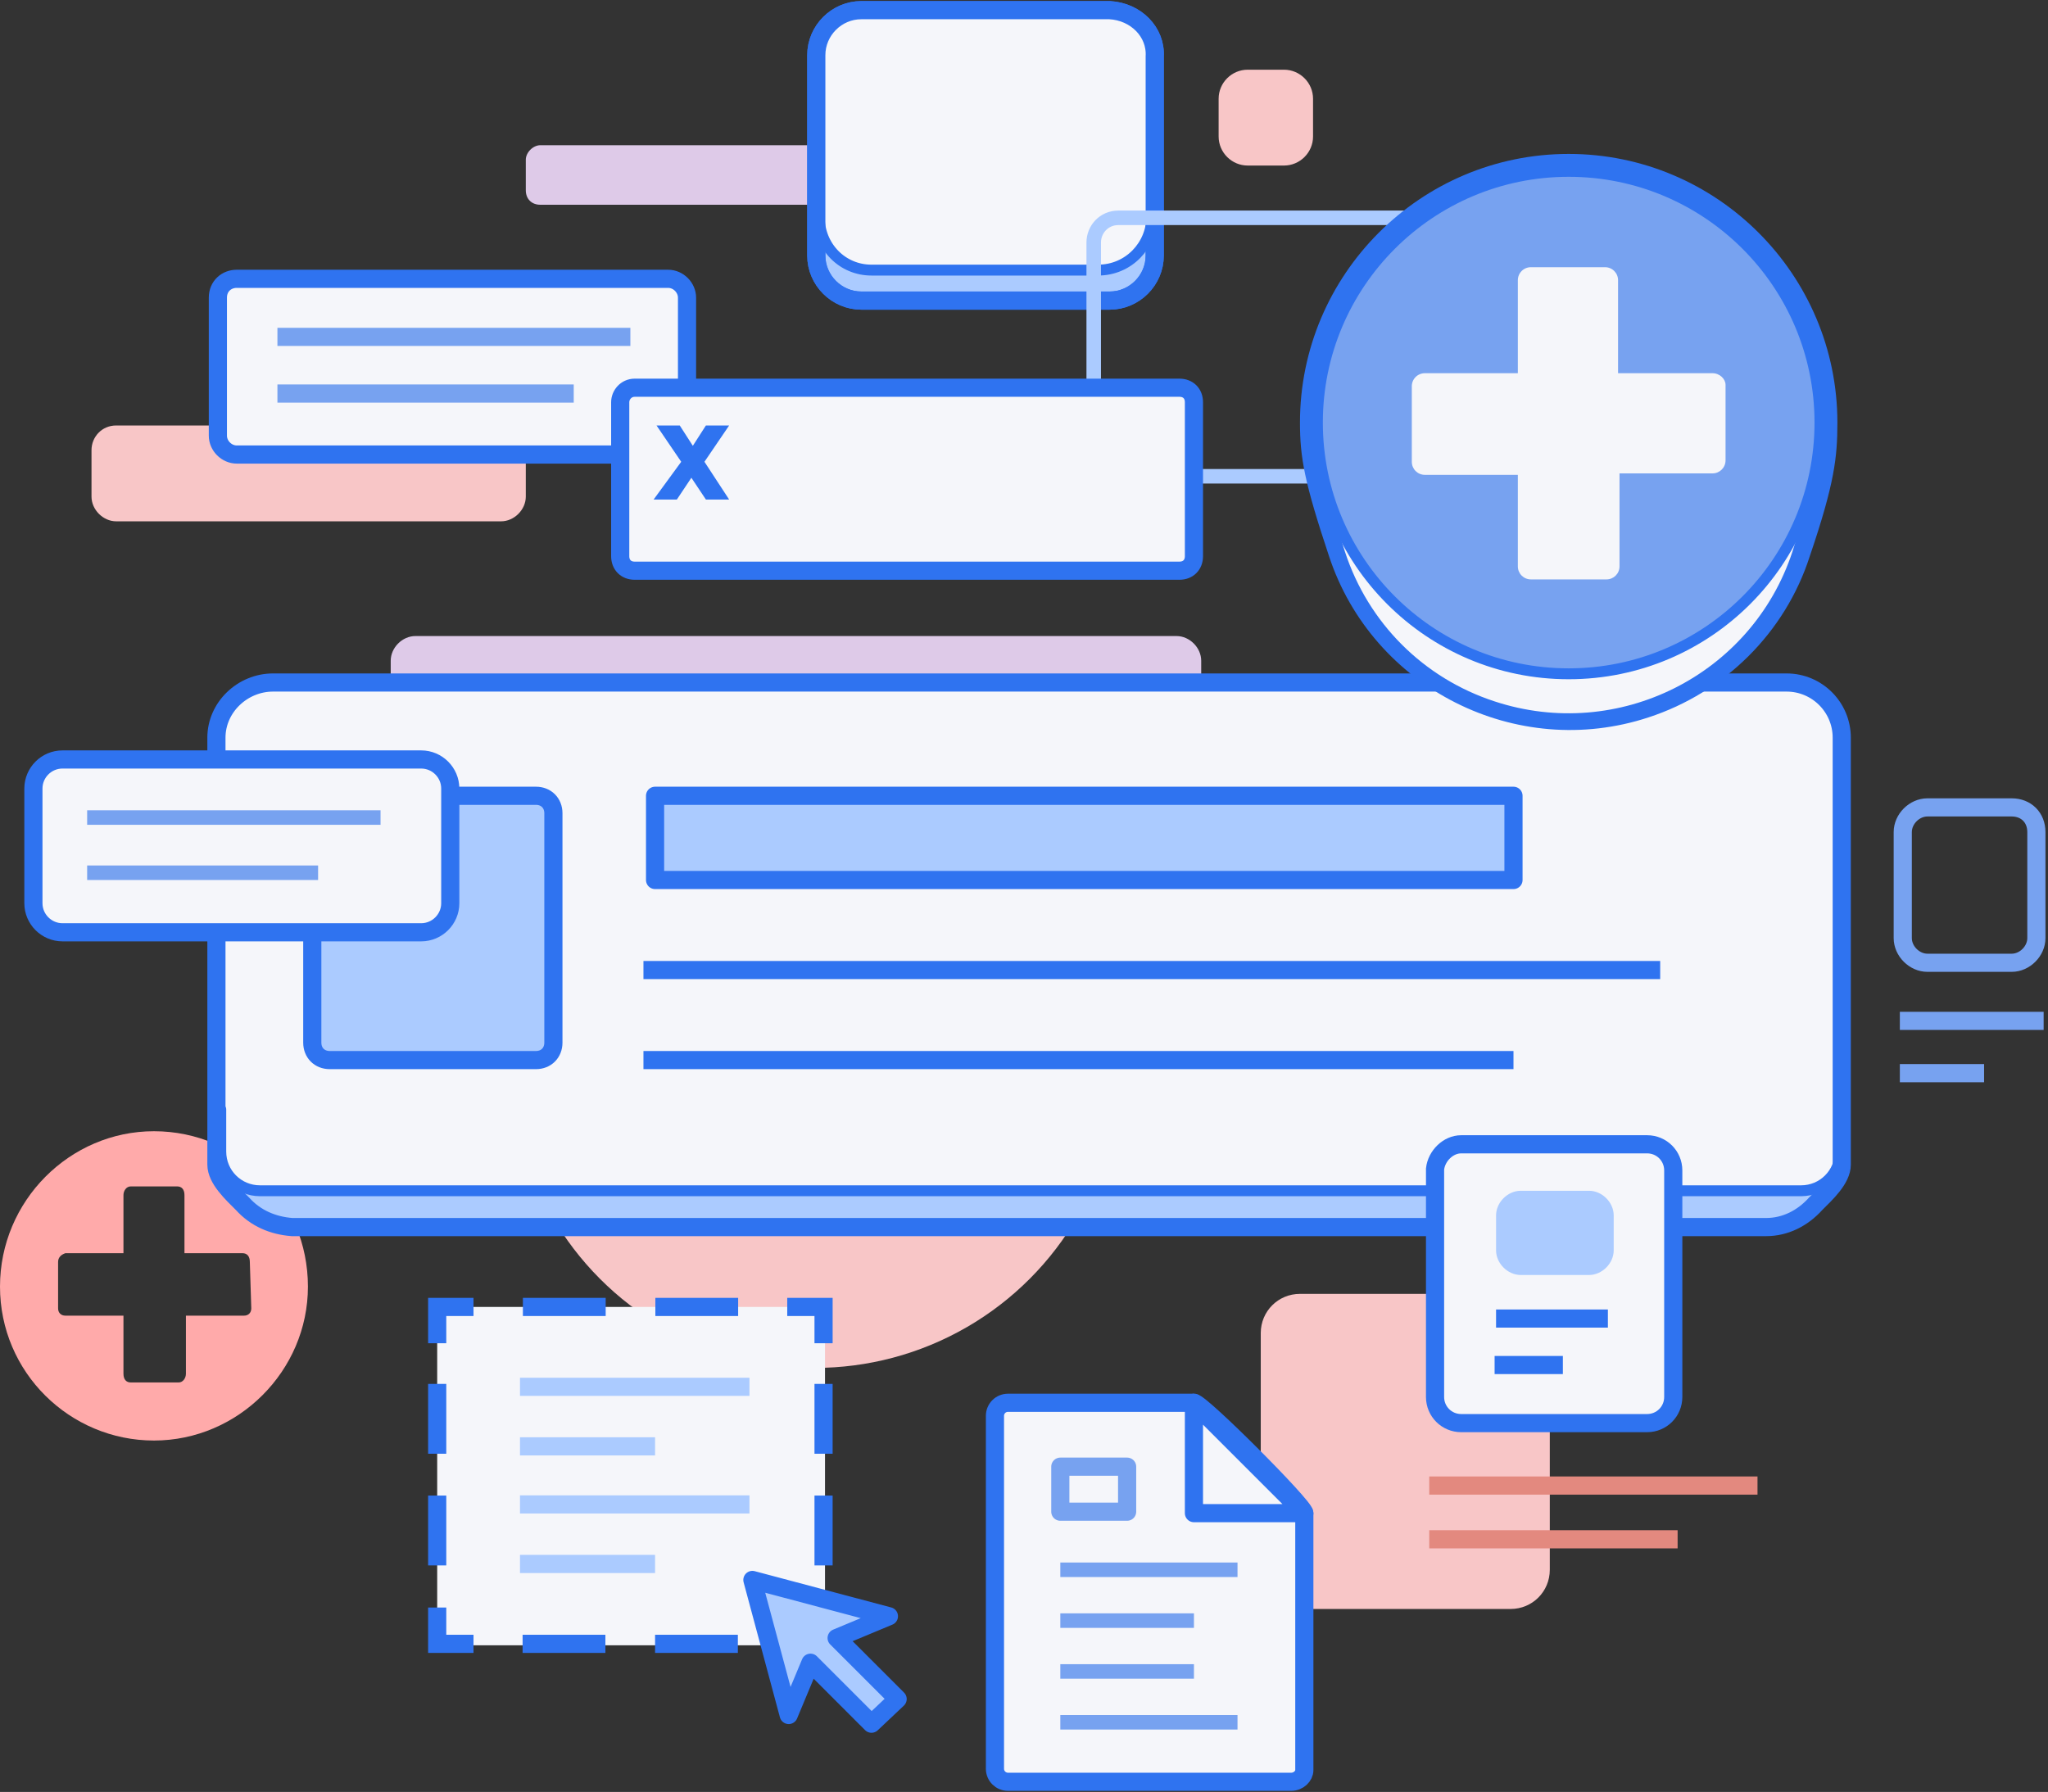
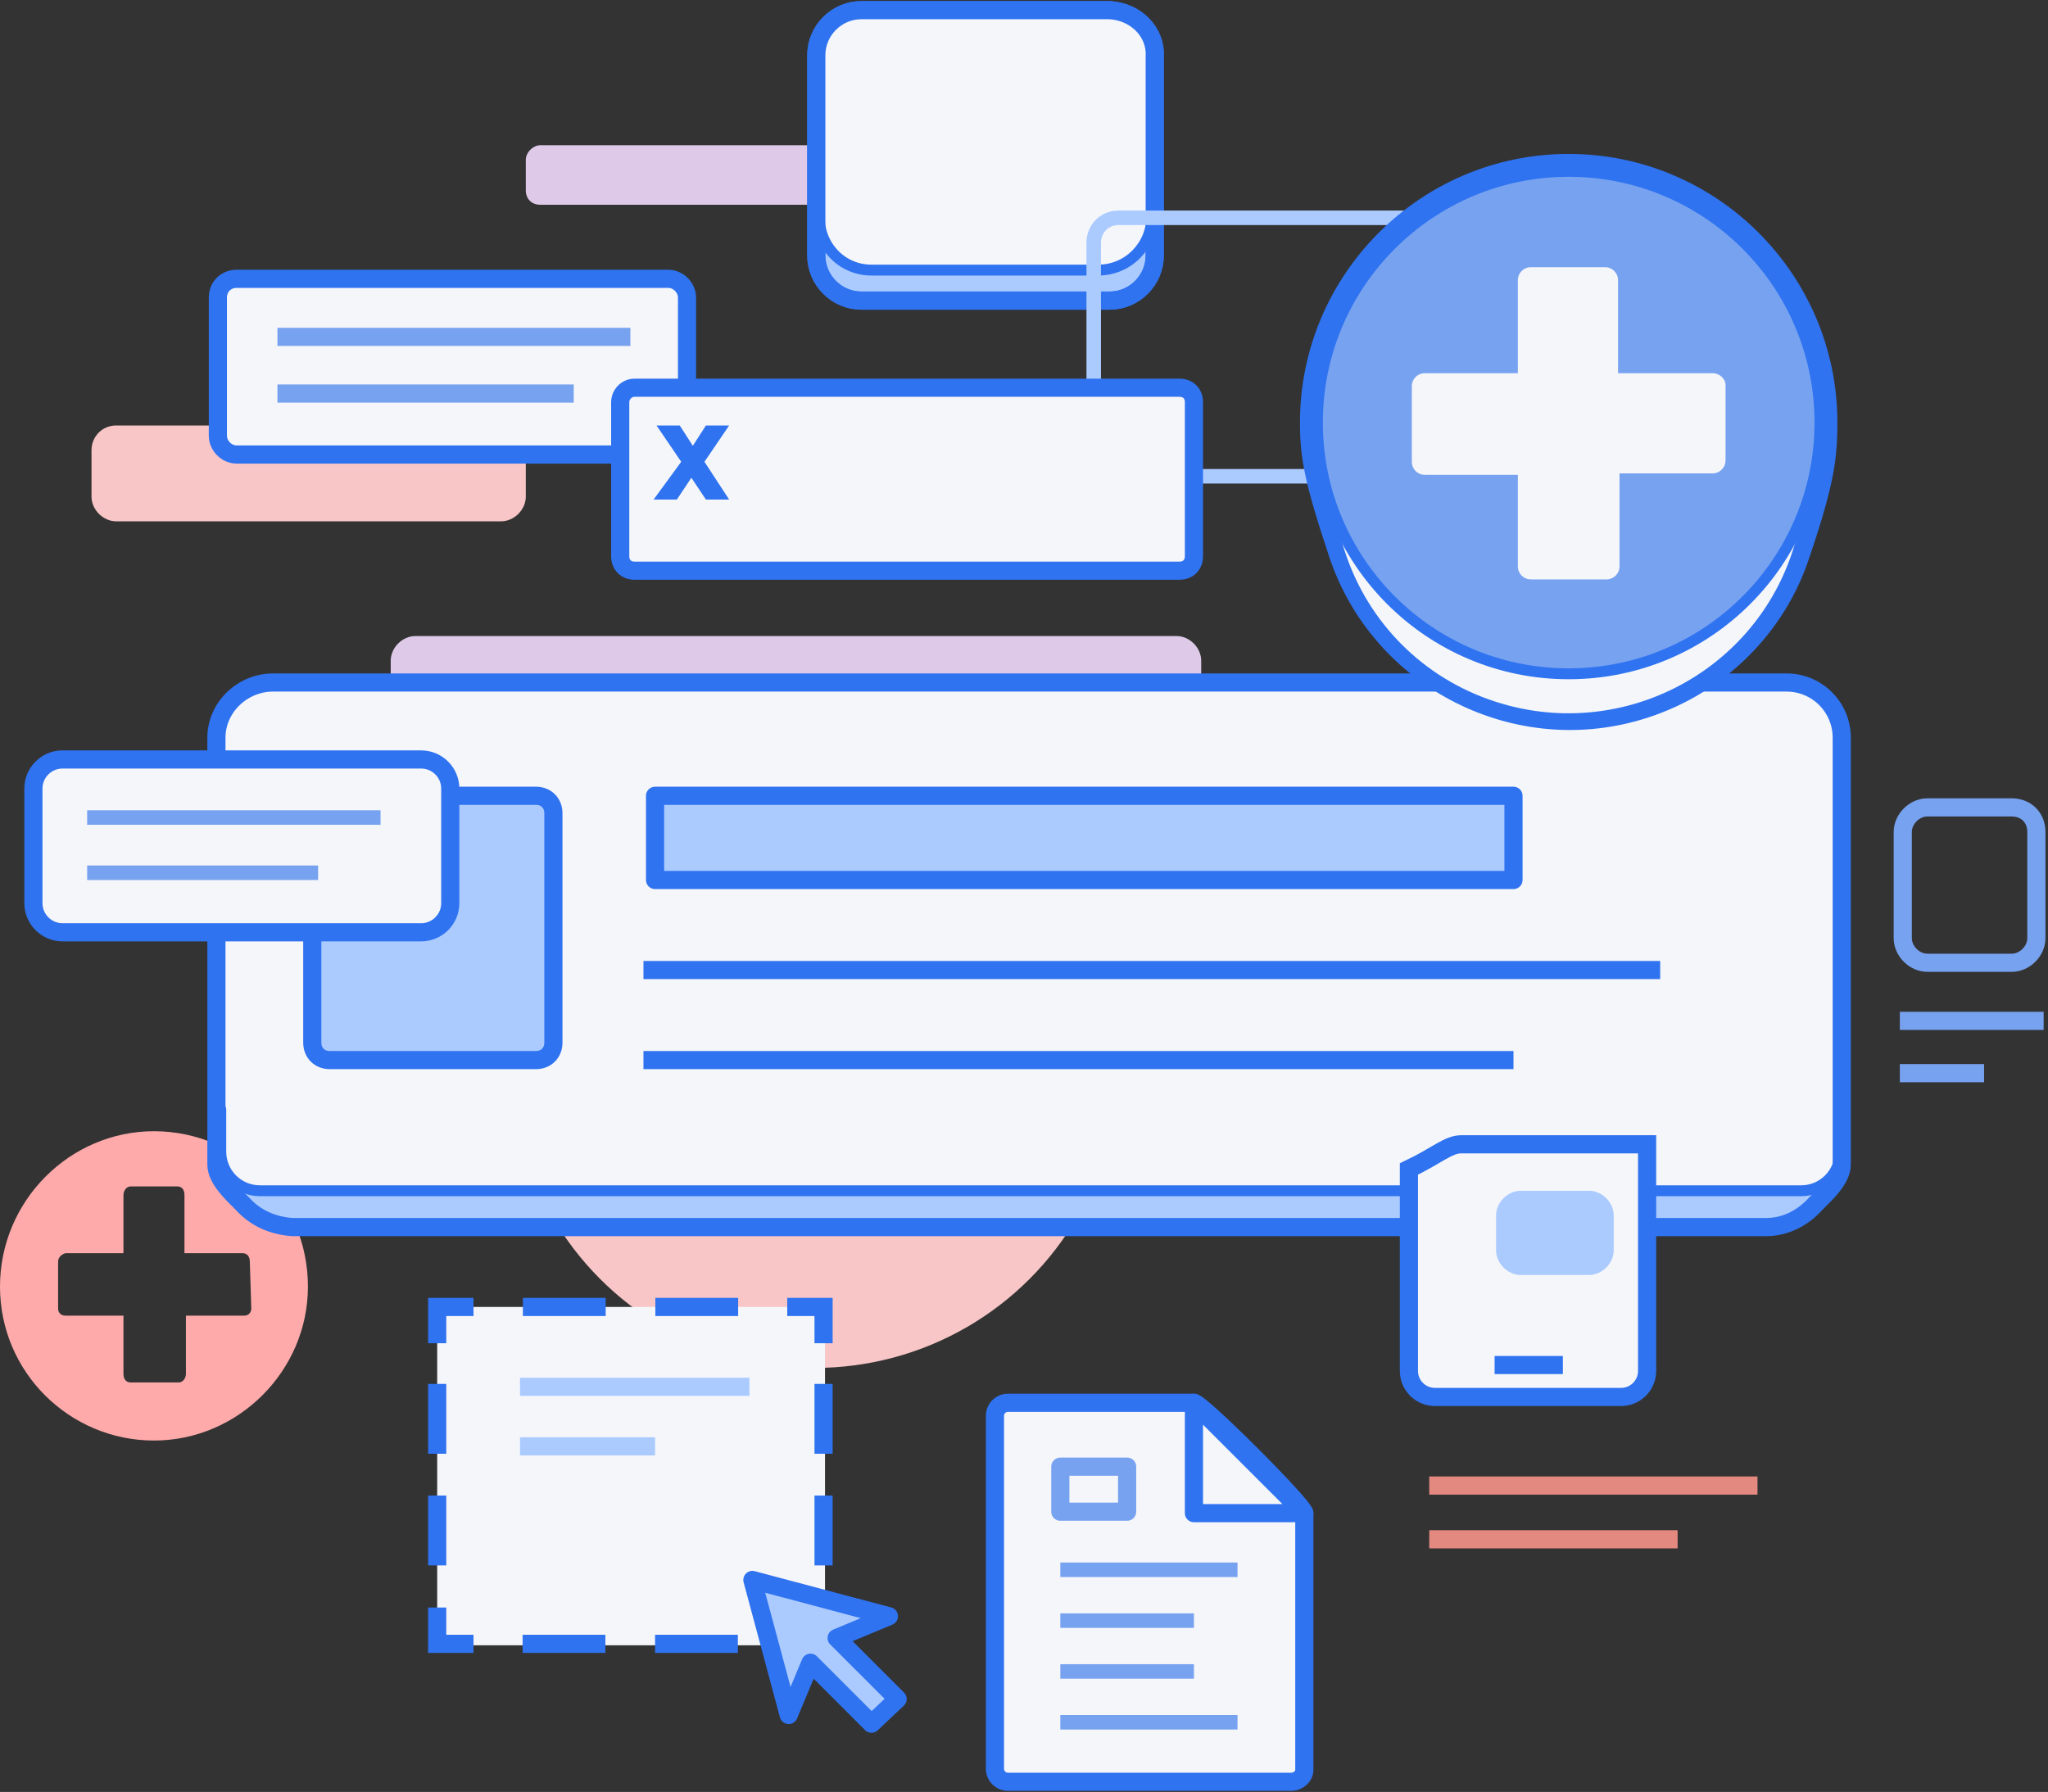
<svg xmlns="http://www.w3.org/2000/svg" version="1.1" id="Layer_1" x="0px" y="0px" viewBox="0 0 141 123.4" style="enable-background:new 0 0 141 123.4;" xml:space="preserve">
  <rect x="0" y="0" width="141" height="123.4" fill="#333333" stroke="none" />
  <style type="text/css">
	.st0{fill:#F8C6C7;}
	.st1{fill:#FFAAAA;}
	.st2{fill:#DECAE8;}
	.st3{fill:#F5F6FA;stroke:#2F73F0;stroke-width:1.25;stroke-miterlimit:10;}
	.st4{fill:none;stroke:#77A2F0;stroke-width:1.25;stroke-linejoin:round;}
	.st5{fill:#F5F6FA;}
	.st6{fill:#ABCBFF;}
	.st7{fill:#ABCBFF;stroke:#2F73F0;stroke-width:1.25;stroke-linejoin:round;}
	.st8{fill:none;stroke:#2F73F0;stroke-width:1.25;stroke-linejoin:round;}
	.st9{fill:none;stroke:#2F73F0;stroke-width:1.25;stroke-miterlimit:10;}
	.st10{fill:none;stroke:#2F73F0;stroke-width:0.75;stroke-linecap:round;stroke-miterlimit:10;}
	.st11{fill:#ABCBFF;stroke:#2F73F0;stroke-width:1.25;stroke-miterlimit:10;}
	.st12{fill:none;stroke:#2F73F0;stroke-width:0.75;stroke-miterlimit:10;}
	.st13{fill:none;stroke:#2F73F0;stroke-width:1.25;stroke-miterlimit:10;stroke-dasharray:5.7,3.42;}
	.st14{fill:none;stroke:#2F73F0;stroke-width:1.25;stroke-miterlimit:10;stroke-dasharray:4.81,2.88;}
	.st15{fill:none;stroke:#77A2F0;stroke-width:1.25;stroke-miterlimit:10;}
	.st16{fill:none;stroke:#ABCBFF;stroke-miterlimit:10;}
	.st17{fill:none;stroke:#E3897F;stroke-width:1.25;stroke-linejoin:round;}
	.st18{fill:none;stroke:#ABCBFF;stroke-width:1.25;stroke-linejoin:round;}
	.st19{fill:#F5F6FA;stroke:#2F73F0;stroke-width:1.25;stroke-linejoin:round;}
	.st20{fill:#2F73F0;}
	.st21{fill:#77A2F0;stroke:#2F73F0;stroke-width:0.75;stroke-miterlimit:10;}
	.st22{fill:none;stroke:#77A2F0;stroke-linejoin:round;}
	.st23{fill:#F5F6FA;stroke:#77A2F0;stroke-width:1.25;stroke-linejoin:round;}
</style>
  <g id="vector_00">
    <circle class="st0" cx="56.1" cy="73.3" r="20.9" />
    <path class="st1" d="M10.6,77.9C4.8,77.9,0,82.7,0,88.6c0,5.9,4.8,10.6,10.6,10.6s10.6-4.8,10.6-10.6l0,0   C21.2,82.7,16.5,77.9,10.6,77.9C10.6,77.9,10.6,77.9,10.6,77.9z M17.3,90.1c0,0.3-0.2,0.5-0.5,0.5c0,0,0,0,0,0h-4v4   c0,0.3-0.2,0.6-0.5,0.6c0,0,0,0,0,0H9c-0.3,0-0.5-0.2-0.5-0.6l0,0v-4h-4c-0.3,0-0.5-0.2-0.5-0.5v-3.2c0-0.3,0.2-0.5,0.5-0.6h4v-4   c0-0.3,0.2-0.6,0.5-0.6c0,0,0,0,0,0h3.2c0.3,0,0.5,0.2,0.5,0.6l0,0v4h4c0.3,0,0.5,0.2,0.5,0.6l0,0L17.3,90.1z" />
    <path class="st2" d="M37.2,10h33.9c0.6,0,1,0.4,1,1v2.1c0,0.6-0.4,1-1,1H37.2c-0.6,0-1-0.4-1-1V11C36.2,10.5,36.7,10,37.2,10z" />
    <path class="st2" d="M26.9,53.4v-7.9c0-0.9,0.8-1.7,1.7-1.7H81c0.9,0,1.7,0.8,1.7,1.7v7.9c0,0.9-0.8,1.7-1.7,1.7H28.6   C27.6,55.2,26.9,54.4,26.9,53.4z" />
-     <path class="st0" d="M86.8,108.1V91.8c0-1.5,1.2-2.7,2.7-2.7h14.5c1.5,0,2.7,1.2,2.7,2.7v16.3c0,1.5-1.2,2.7-2.7,2.7H89.4   C88,110.8,86.8,109.6,86.8,108.1z" />
    <path class="st0" d="M8,29.3h26.5c0.9,0,1.7,0.8,1.7,1.7v3.2c0,0.9-0.8,1.7-1.7,1.7H8c-0.9,0-1.7-0.8-1.7-1.7V31   C6.3,30.1,7,29.3,8,29.3z" />
    <path class="st3" d="M16.3,19.2H46c0.7,0,1.3,0.6,1.3,1.3v9.5c0,0.7-0.6,1.3-1.3,1.3H16.3c-0.7,0-1.3-0.6-1.3-1.3v-9.5   C15,19.7,15.6,19.2,16.3,19.2z" />
    <line class="st4" x1="19.1" y1="23.2" x2="43.4" y2="23.2" />
    <line class="st4" x1="19.1" y1="27.1" x2="39.5" y2="27.1" />
    <path class="st5" d="M123.6,47H18.2c-1.8,0-3.3,1.5-3.3,3.3l0,0v3l0,0v27c0,1,1.1,2,1.8,2.7c0.9,1,2.1,1.5,3.4,1.6h101.5   c1.3,0,2.5-0.6,3.4-1.6c0.7-0.7,1.8-1.7,1.8-2.7v-27l0,0v-3C126.8,48.5,125.4,47,123.6,47z" />
    <path class="st6" d="M126.6,79.3c0,1.5-1.2,2.7-2.7,2.7l0,0H17.9c-1.5,0-2.7-1.2-2.7-2.7c0,0,0,0,0,0h-0.2v1.1c0,1,1.1,2,1.8,2.7   c0.9,1,2.1,1.5,3.4,1.6h101.5c1.3,0,2.5-0.6,3.4-1.6c0.7-0.7,1.8-1.7,1.8-2.7v-1.1H126.6z" />
    <rect x="45.1" y="54.8" class="st7" width="59.1" height="5.8" />
    <line class="st8" x1="104.2" y1="73" x2="44.3" y2="73" />
    <line class="st8" x1="114.3" y1="66.8" x2="44.3" y2="66.8" />
    <path class="st9" d="M123,47H18.8c-2.1,0-3.9,1.7-3.9,3.8v2.4l0,0v27c0,1,1.1,2,1.8,2.7c0.9,1,2.1,1.5,3.4,1.6h101.5   c1.3,0,2.5-0.6,3.4-1.6c0.7-0.7,1.8-1.7,1.8-2.7v-27l0,0v-2.4C126.8,48.7,125.1,47,123,47z" />
    <path class="st10" d="M15.2,76.4v2.9c0,1.5,1.2,2.7,2.7,2.7c0,0,0,0,0,0h106.1c1.5,0,2.7-1.2,2.7-2.7c0,0,0,0,0,0v-2.9" />
    <path class="st7" d="M22.7,54.8h14.2c0.7,0,1.2,0.5,1.2,1.2v15.8c0,0.7-0.5,1.2-1.2,1.2H22.7c-0.7,0-1.2-0.5-1.2-1.2V56   C21.5,55.4,22,54.8,22.7,54.8z" />
    <path class="st11" d="M76.4,0.7H59.3c-1.7,0-3.1,1.4-3.1,3.1c0,0,0,0,0,0.1v13.7c0,1.7,1.4,3.1,3.1,3.1c0,0,0,0,0,0h17.1   c1.7,0,3.1-1.4,3.1-3.1c0,0,0,0,0,0V3.9C79.6,2.2,78.2,0.8,76.4,0.7C76.4,0.7,76.4,0.7,76.4,0.7z" />
    <path class="st5" d="M79.3,14.9V2.7c-0.5-1.2-1.6-2-2.9-2H59.3c-1.3,0-2.4,0.8-2.9,2v12.1c0,2,1.6,3.7,3.7,3.7l0,0h15.6   C77.6,18.5,79.3,16.9,79.3,14.9z" />
    <path class="st9" d="M76.4,0.7H59.3c-1.7,0-3.1,1.4-3.1,3.1c0,0,0,0,0,0.1v13.7c0,1.7,1.4,3.1,3.1,3.1c0,0,0,0,0,0h17.1   c1.7,0,3.1-1.4,3.1-3.1c0,0,0,0,0,0V3.9C79.6,2.2,78.2,0.8,76.4,0.7C76.4,0.7,76.4,0.7,76.4,0.7z" />
    <path class="st12" d="M79.3,14.9c0,2-1.6,3.7-3.7,3.7l0,0H60c-2,0-3.6-1.6-3.6-3.7" />
-     <path class="st3" d="M100.6,78.8h12.8c1,0,1.8,0.8,1.8,1.8v15.6c0,1-0.8,1.8-1.8,1.8h-12.8c-1,0-1.8-0.8-1.8-1.8V80.5   C98.9,79.6,99.7,78.8,100.6,78.8z" />
+     <path class="st3" d="M100.6,78.8h12.8v15.6c0,1-0.8,1.8-1.8,1.8h-12.8c-1,0-1.8-0.8-1.8-1.8V80.5   C98.9,79.6,99.7,78.8,100.6,78.8z" />
    <path class="st6" d="M111.1,83.7v2.4c0,0.9-0.8,1.7-1.7,1.7h-4.7c-0.9,0-1.7-0.8-1.7-1.7v-2.4c0-0.9,0.8-1.7,1.7-1.7h4.7   C110.3,82,111.1,82.8,111.1,83.7z" />
-     <line class="st8" x1="110.7" y1="90.8" x2="103" y2="90.8" />
    <line class="st8" x1="107.6" y1="94" x2="102.9" y2="94" />
    <rect x="30.1" y="90" class="st5" width="26.7" height="23.3" />
    <polyline class="st9" points="56.7,110.7 56.7,113.2 54.2,113.2  " />
    <line class="st13" x1="50.8" y1="113.2" x2="34.3" y2="113.2" />
    <polyline class="st9" points="32.6,113.2 30.1,113.2 30.1,110.7  " />
    <line class="st14" x1="30.1" y1="107.8" x2="30.1" y2="93.9" />
    <polyline class="st9" points="30.1,92.5 30.1,90 32.6,90  " />
    <line class="st13" x1="36" y1="90" x2="52.5" y2="90" />
    <polyline class="st9" points="54.2,90 56.7,90 56.7,92.5  " />
    <line class="st14" x1="56.7" y1="95.3" x2="56.7" y2="109.3" />
-     <path class="st0" d="M85.9,4.8h2.5c1.1,0,2,0.9,2,2v2.6c0,1.1-0.9,2-2,2h-2.5c-1.1,0-2-0.9-2-2V6.8C83.9,5.7,84.8,4.8,85.9,4.8z" />
    <path class="st15" d="M140.2,57.3v7.3c0,0.9-0.8,1.7-1.7,1.7h-5.8c-0.9,0-1.7-0.8-1.7-1.7v-7.3c0-0.9,0.8-1.7,1.7-1.7h5.8   C139.5,55.6,140.2,56.3,140.2,57.3z" />
    <line class="st4" x1="130.8" y1="73.9" x2="136.6" y2="73.9" />
    <line class="st4" x1="130.8" y1="70.3" x2="140.7" y2="70.3" />
    <path class="st16" d="M77,15h30.6c0.9,0,1.7,0.8,1.7,1.7v14.4c0,0.9-0.8,1.7-1.7,1.7H77c-0.9,0-1.7-0.8-1.7-1.7V16.7   C75.3,15.8,76,15,77,15z" />
    <line class="st17" x1="98.4" y1="106" x2="115.5" y2="106" />
    <line class="st17" x1="98.4" y1="102.3" x2="121" y2="102.3" />
    <line class="st18" x1="35.8" y1="99.6" x2="45.1" y2="99.6" />
    <line class="st18" x1="35.8" y1="95.5" x2="51.6" y2="95.5" />
-     <line class="st18" x1="35.8" y1="107.7" x2="45.1" y2="107.7" />
-     <line class="st18" x1="35.8" y1="103.6" x2="51.6" y2="103.6" />
  </g>
  <g id="vector_01">
    <path class="st19" d="M43.7,26.7h37.5c0.6,0,1,0.4,1,1v10.6c0,0.6-0.4,1-1,1H43.7c-0.6,0-1-0.4-1-1V27.7   C42.7,27.2,43.1,26.7,43.7,26.7z" />
    <path class="st20" d="M46.9,31.8l-1.7-2.5h1.6l0.9,1.4l0.9-1.4h1.6l-1.7,2.5l1.7,2.6h-1.6l-1-1.5l-1,1.5h-1.6L46.9,31.8z" />
    <path class="st5" d="M108,49.6c-7.3,0-13.7-4.6-16-11.5c-1.6-4.9-1.9-6.6-1.9-9c0-9.9,8-17.9,17.9-17.9c9.9,0,17.9,8,17.9,17.9l0,0   c0,2.3-0.3,4-1.9,9C121.6,45,115.2,49.6,108,49.6z" />
    <path class="st20" d="M108,11.9c9.5,0,17.3,7.7,17.3,17.3c0,2.2-0.3,3.8-1.9,8.8c-2.8,8.5-12,13.1-20.5,10.3   c-4.9-1.6-8.7-5.4-10.3-10.3c-1.6-4.9-1.9-6.6-1.9-8.8C90.7,19.6,98.4,11.9,108,11.9 M108,10.6c-10.2,0-18.5,8.3-18.5,18.5   c0,2.4,0.3,4.1,2,9.2c3,9.1,12.9,14.1,22,11.1c5.2-1.7,9.4-5.8,11.1-11.1c1.7-5,1.9-6.8,1.9-9.2C126.5,18.9,118.2,10.6,108,10.6   L108,10.6z" />
    <circle class="st21" cx="108" cy="29.1" r="17.3" />
    <path class="st5" d="M117.9,25.7h-6.5v-6.4c0-0.5-0.4-0.9-0.9-0.9h-5.1c-0.5,0-0.9,0.4-0.9,0.9v6.4h-6.4c-0.5,0-0.9,0.4-0.9,0.9   v5.2c0,0.5,0.4,0.9,0.9,0.9h6.4V39c0,0.5,0.4,0.9,0.9,0.9c0,0,0,0,0,0h5.2c0.5,0,0.9-0.4,0.9-0.9v-6.4h6.4c0.5,0,0.9-0.4,0.9-0.9   v-5.2C118.8,26.1,118.4,25.7,117.9,25.7C117.9,25.7,117.9,25.7,117.9,25.7z" />
    <polygon class="st7" points="61.2,111.3 51.8,108.8 54.3,118.1 55.8,114.5 60,118.7 61.8,117 57.6,112.8  " />
    <path class="st3" d="M4.3,52.3H29c1.1,0,2,0.9,2,2v7.9c0,1.1-0.9,2-2,2H4.3c-1.1,0-2-0.9-2-2v-7.9C2.3,53.2,3.2,52.3,4.3,52.3z" />
    <line class="st22" x1="6" y1="60.1" x2="21.9" y2="60.1" />
    <line class="st22" x1="6" y1="56.3" x2="26.2" y2="56.3" />
    <path class="st19" d="M88.9,122.7H69.4c-0.5,0-0.9-0.4-0.9-0.9c0,0,0,0,0,0V97.5c0-0.5,0.4-0.9,0.9-0.9c0,0,0,0,0,0h12.8   c0.5,0,7.6,7.1,7.6,7.6v17.7C89.8,122.3,89.4,122.7,88.9,122.7z" />
    <polygon class="st19" points="82.2,96.6 82.2,104.2 89.8,104.2  " />
    <rect x="73" y="101" class="st23" width="4.6" height="3.1" />
    <line class="st22" x1="73" y1="111.6" x2="82.2" y2="111.6" />
    <line class="st22" x1="73" y1="115.1" x2="82.2" y2="115.1" />
    <line class="st22" x1="73" y1="108.1" x2="85.2" y2="108.1" />
    <line class="st22" x1="73" y1="118.6" x2="85.2" y2="118.6" />
  </g>
</svg>